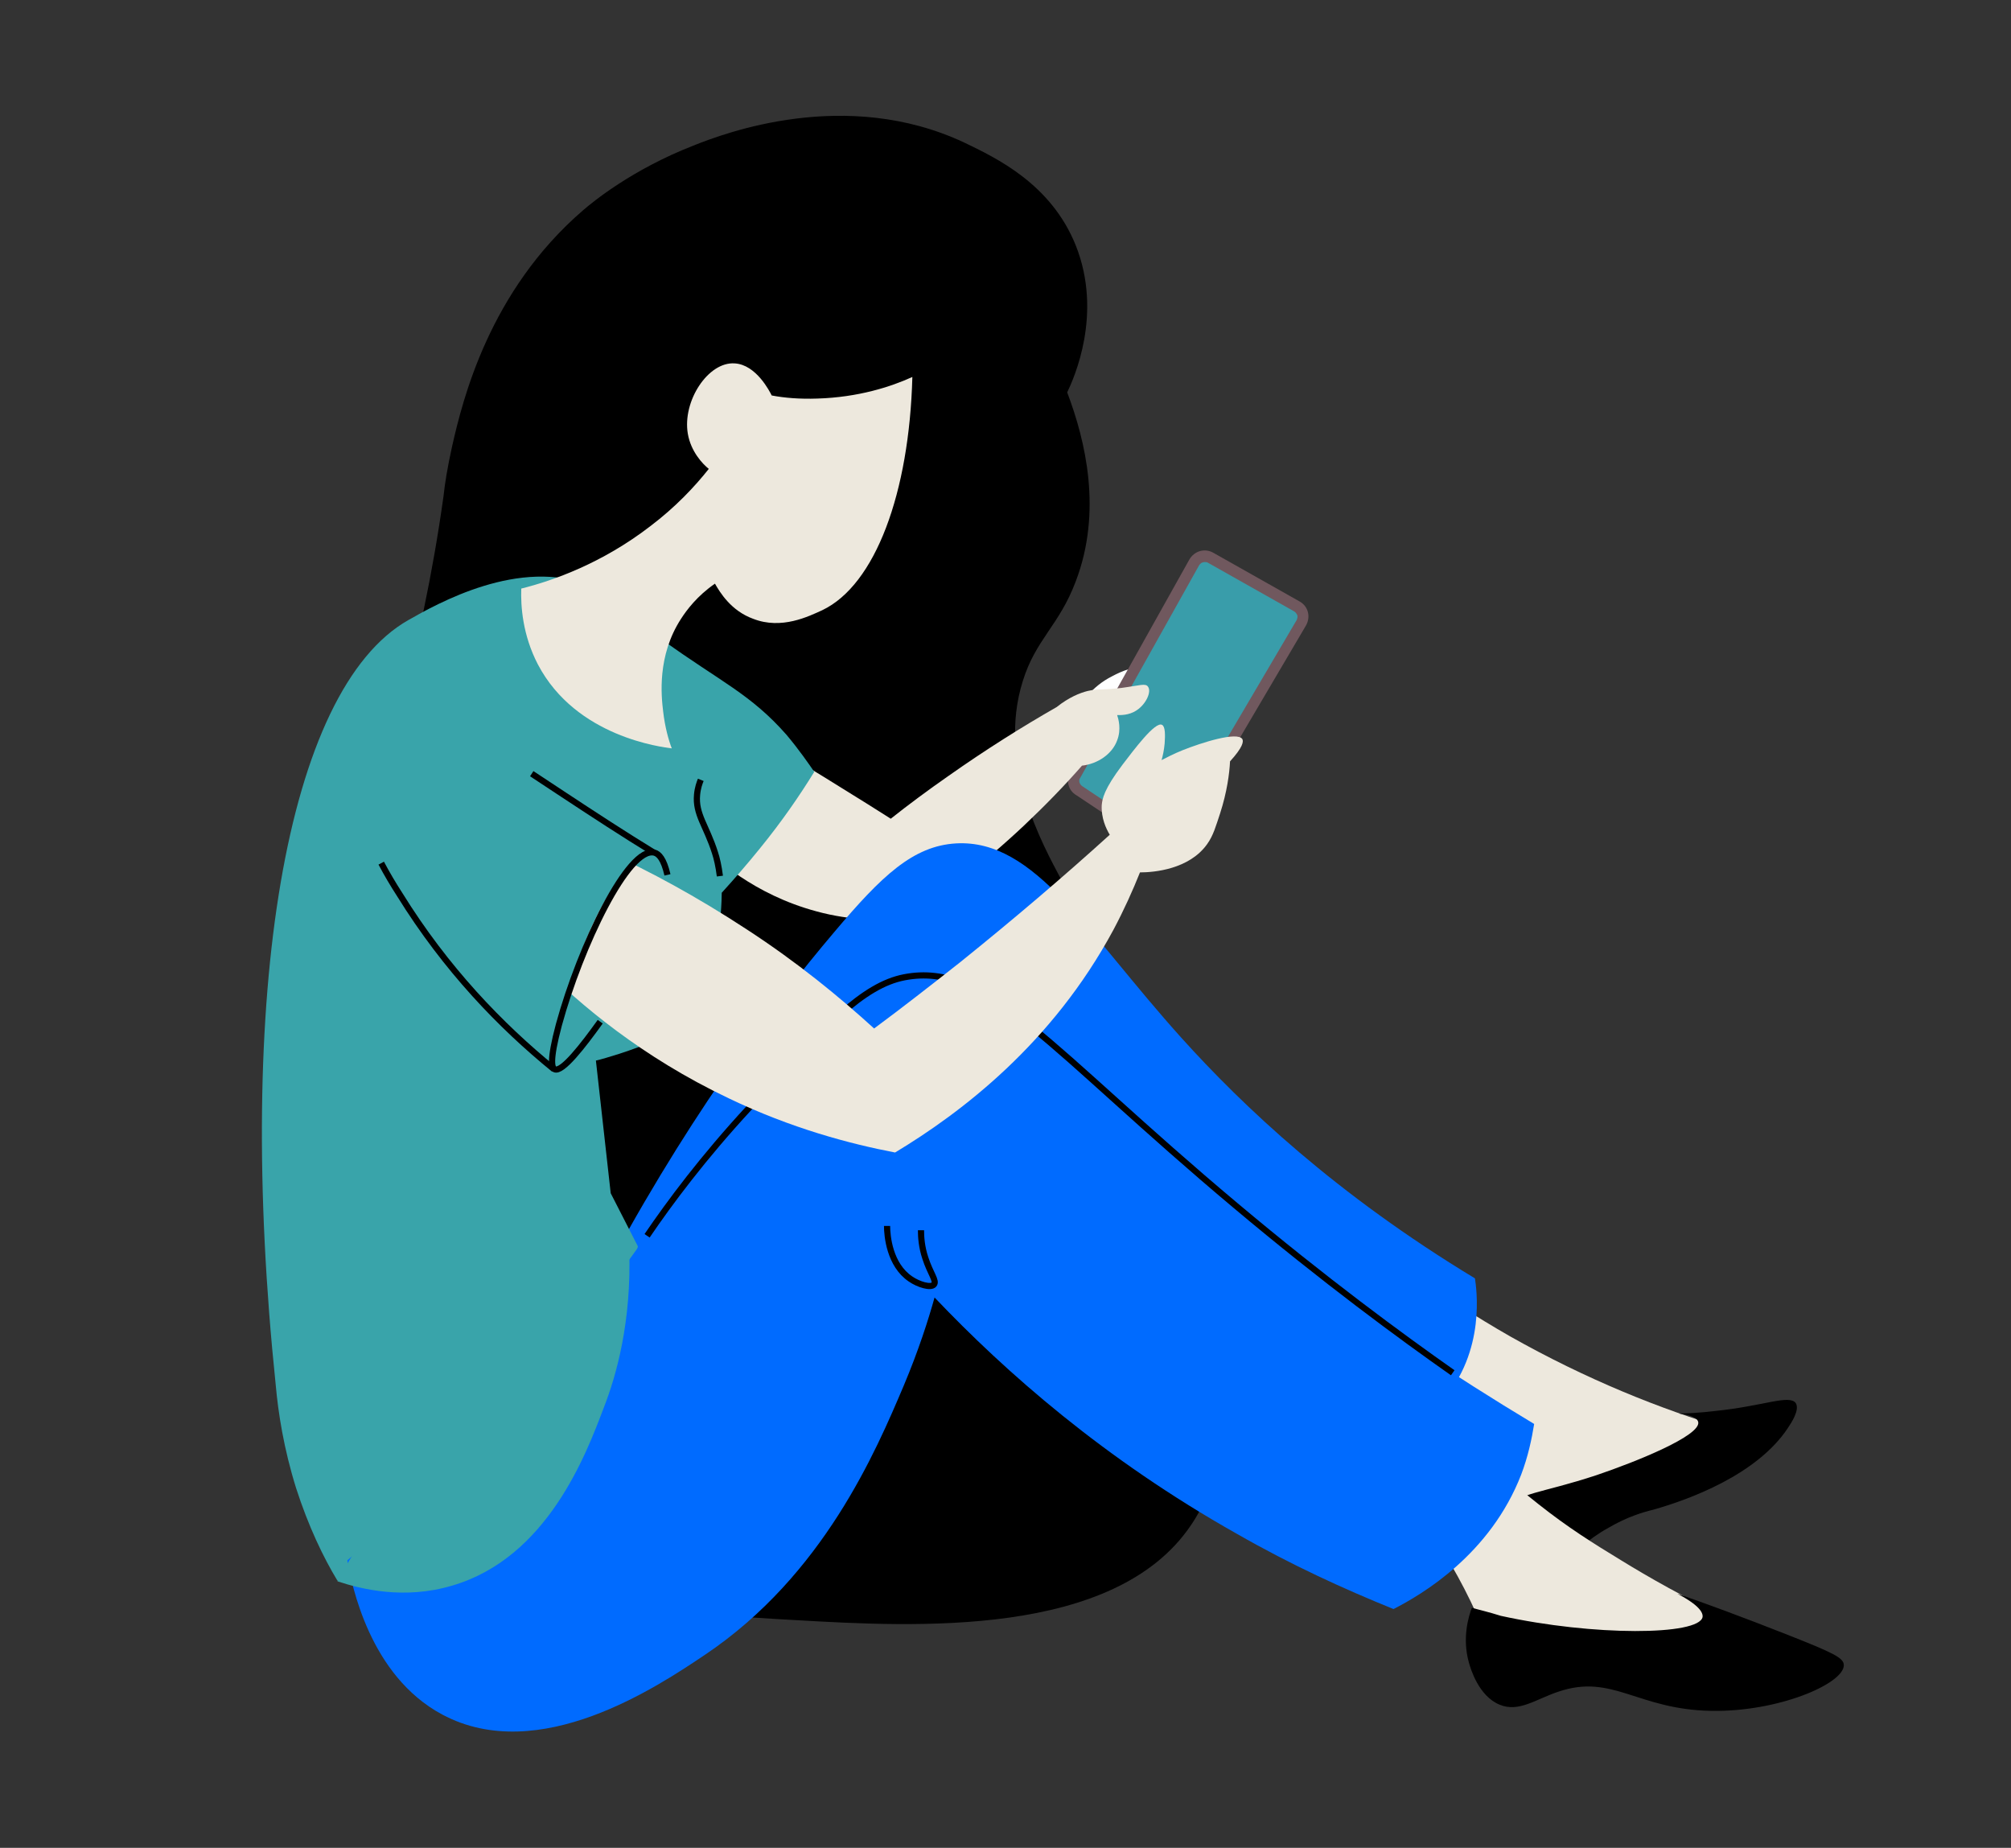
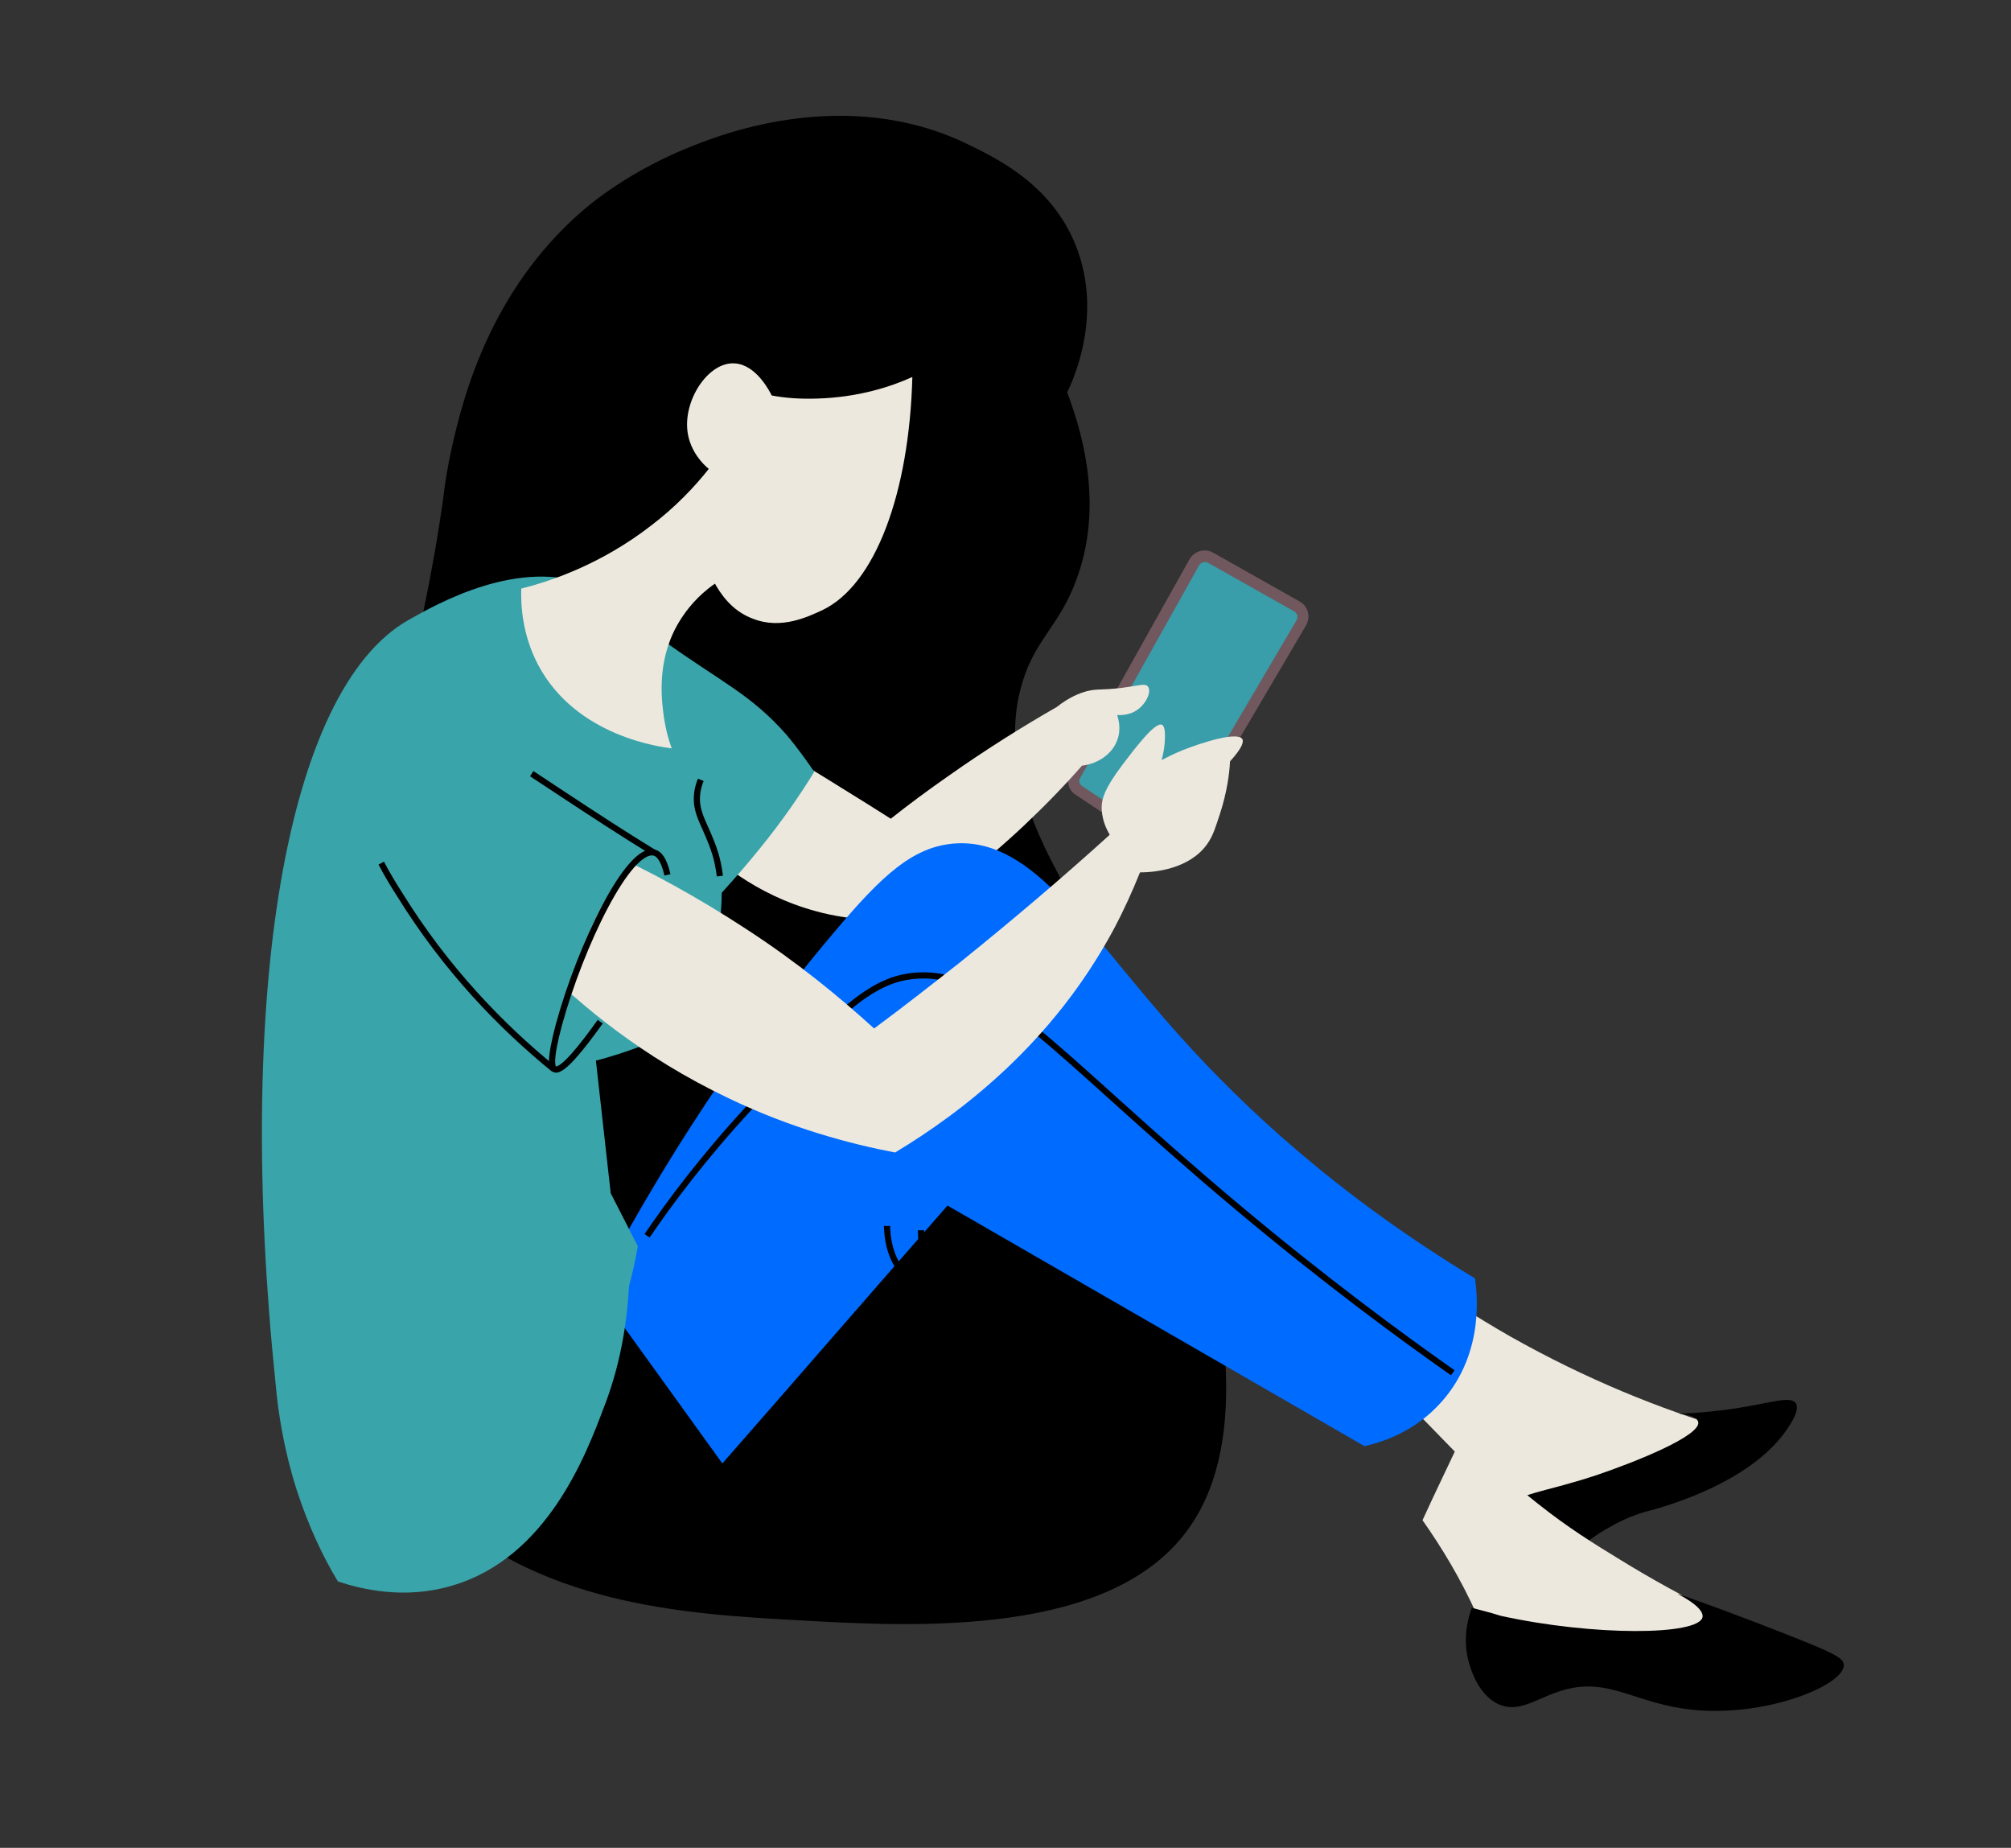
<svg xmlns="http://www.w3.org/2000/svg" version="1.1" id="Слой_1" x="0px" y="0px" viewBox="0 0 326 299.5" style="enable-background:new 0 0 326 299.5;" xml:space="preserve">
  <rect x="0" y="0" width="326" height="299.5" fill="#333333" stroke="none" />
  <style type="text/css"> .st0{fill:#EDE8DD;} .st1{fill:#FFFFFF;} .st2{fill:#70585E;} .st3{fill:#399DAA;} .st4{fill:#006BFF;} .st5{fill:#39A4AA;} .st6{fill:none;stroke:#000000;stroke-miterlimit:10;} </style>
  <path class="st0" d="M236.6,211.6c2.6,1.7,5.4,3.4,8.2,5c12.4,7,24.4,11.8,35.2,15c-2.4,1.7-5,3.4-7.9,5c-9,5.2-17.7,8.3-25,10.2 c-7.2-7.3-14.3-14.7-21.5-22C229.3,220.4,233,216,236.6,211.6z" />
  <path d="M245.2,244.3c0.6-2.3,4.5-2.2,13.6-5.2c6.5-2.2,16.9-6.4,16.5-8.6c-0.1-0.5-0.7-1.1-3.2-1.4c1.3,0,3.4-0.1,5.9-0.4 c7.9-0.8,12-2.7,13.1-1.3c0.7,1.1-0.7,3.2-1.3,4.1c-5,7.5-15.8,11.5-21.8,13.2c-1.7,0.4-4.3,1.2-7.2,2.9c-4,2.2-4.7,3.9-7,4.1 C249.6,252.2,244.5,247.3,245.2,244.3z" />
  <path class="st0" d="M237.2,232.4c2.8,3.1,6.8,7.2,12.2,11.4c4.8,3.8,8.8,6.3,13.4,9.1c4.4,2.7,10.3,6.1,17.6,9.5 c-3.6,1.9-9.4,4.6-17.2,5.5c-10.2,1.2-18.3-1.3-22.4-2.9c-0.4-1.1-0.9-2.2-1.4-3.3c-2.6-5.8-5.7-10.9-8.8-15.3 C232.7,241.8,235,237.1,237.2,232.4z" />
  <path d="M238.6,260.6c-0.5,1.3-1.6,4.8-0.5,8.8c0.3,1.1,1.6,5.5,5,6.9c3.1,1.3,5.9-0.9,9.5-2.1c8.8-3,12.8,2.9,24.8,3.1 c10.9,0.2,21.5-4.4,21.5-7.4c0-1.2-1.7-2-9.3-5c-7.1-2.8-13.1-5-17.7-6.6c3.6,1.9,4.2,3.1,4.1,3.8c-0.6,3-17.7,3.1-32.7-0.2 C241.4,261.3,239.7,260.9,238.6,260.6z" />
  <path d="M173,63.6c1.1-2.3,5.8-12.7,1.4-23.8c-4-10-12.9-14.2-18.1-16.7c-19.2-9-38.9-1.5-43.9,0.5c-10,3.9-16.4,9.2-17.9,10.5 C79.3,47.2,75,64.8,73.3,72.3c-0.8,3.6-1.2,6.2-1.4,8.1c-3.5,25.2-10.4,47.7-14.3,55.3C41.3,167.3,45.3,218.6,69.5,243 c17.1,17.2,41.7,18.6,59.6,19.6c19.2,1.1,51.5,2.9,63.9-15.3c19.3-28.1-15.5-94.3-21-104.8c-2.9-5.5-10.4-18.8-6.2-32.1 c2.1-6.8,5.9-9,8.6-16.2C178.7,82.9,176,71.5,173,63.6z" />
-   <path class="st1" d="M172.9,125.1c-2-2.3,0.4-7.9,1.8-10.1c0.6-1,2.2-3.7,5.6-5.4c1.5-0.8,4.1-2,6.6-1.2c3.6,1.2,5.7,6.2,4.9,9.8 C190.1,125.6,176,128.7,172.9,125.1z" />
  <path class="st2" d="M173.5,125.2l19.3-34.5c0.8-1.4,2.5-1.9,3.9-1.1l14,7.9c1.4,0.8,1.8,2.5,1,3.9l-20.6,35c-0.8,1.4-2.7,1.8-4,0.9 l-12.6-8.4C173.1,128.1,172.8,126.4,173.5,125.2z" />
  <path class="st3" d="M188.6,136c-0.2,0-0.4-0.1-0.6-0.2l-12.6-8.4c-0.4-0.3-0.6-0.9-0.3-1.3l19.3-34.5c0.2-0.3,0.5-0.5,0.9-0.5 c0.2,0,0.3,0,0.5,0.1l14,7.9c0.2,0.1,0.4,0.4,0.5,0.6c0.1,0.3,0,0.5-0.1,0.8l-20.6,35C189.3,135.8,188.9,136,188.6,136z" />
  <path class="st0" d="M126.3,121.5c4.8,2.9,9.5,5.8,14.3,8.8c1.3,0.8,2.5,1.6,3.8,2.4c2.9-2.3,6-4.6,9.3-6.9c6.1-4.3,12-8,17.6-11.2 c2-1.6,3.8-2.3,5-2.6c1.8-0.4,2-0.1,5.5-0.5c3-0.4,3.9-0.8,4.3-0.2c0.6,0.8-0.3,2.8-1.8,3.8c-1.3,0.9-2.8,0.8-3.2,0.8 c0.2,0.6,0.7,2.3,0,4.1c-0.8,2.2-3.1,3.8-5.7,4.1c-2.8,3.2-6,6.5-9.5,9.8c-6.6,6.2-13.1,11.1-19.1,15c-3.5,0.3-8.7,0.4-14.5-1.2 c-10-2.7-16.4-8.5-19.3-11.4C117.4,131.2,121.9,126.4,126.3,121.5z" />
  <path class="st4" d="M96.7,208.9c13.8-26.4,28-45.4,38.6-57.9c7.6-9,12.7-13.9,19.7-14.3c12.8-0.7,21.2,14.5,36.5,31.5 c10,11.1,25.1,25.4,47.6,39c0.2,1.4,1.9,11.8-5.4,20c-4.6,5.2-10.3,6.7-12.5,7.2c-22.5-13-45.1-26-67.6-39 c-12.2,13.9-24.3,27.9-36.5,41.8C110.3,227.8,103.5,218.3,96.7,208.9z" />
  <path class="st5" d="M117,144.7c2-2.2,4.1-4.6,6.2-7.2c3.5-4.3,6.4-8.5,8.8-12.4c-0.9-1.3-2.4-3.5-4.5-6c-5.8-6.6-10.7-8.6-20-15.3 c-9.9-7.1-8.4-7.5-11.7-8.8c-11.5-4.8-25,2.9-29.6,5.5c-19.9,11.3-28.1,60.7-21.5,124c0.4,4.5,1.3,10.3,3.3,16.7 c2,6.2,4.4,11.2,6.7,15c6.1-1.5,14.6-4.6,23.1-11c19.8-14.9,24.5-36.8,25.6-43.2c-1.5-2.9-2.9-5.7-4.4-8.6 c-0.8-7.2-1.6-14.3-2.4-21.5c0.9-0.2,2.2-0.6,3.8-1.1c4.6-1.5,8.2-3.1,9.1-3.6C116.5,163.8,117,146.5,117,144.7z" />
-   <path class="st4" d="M85.3,228.6c4-6.2,10.2-15.5,18.2-26.5c20.6-28.3,31.2-42.4,42.4-43.7c12.4-1.4,19.9,9.2,42,28.4 c13.9,12.1,34,27.9,60.8,44c-0.4,2.5-1,5.3-2.1,8.2c-5,12.9-16,19.4-20.7,21.8c-7.9-3.2-16.5-7.1-25.4-12.2 c-21.5-12.1-37.5-26.2-49-38.3c-1,3.6-2.6,8.6-5,14.3c-4.5,10.6-13,30.7-32.2,43.6c-7.6,5.1-26.9,18.1-42.6,9.7 c-11.8-6.3-14.7-21.1-15.4-25C66,244.8,75.6,236.7,85.3,228.6z" />
  <path class="st6" d="M104.9,200.3c3.6-5.3,9.1-12.7,16.6-20.8c12.2-13.2,18.4-19.8,25.1-21.1c13.5-2.6,23.4,11.6,53.7,37 c14.4,12.1,26.8,21.2,35.2,27.1" />
  <path class="st0" d="M98.5,138.1c6.8,3.1,14.4,7.2,22.5,12.5c8.3,5.4,15.1,11,20.7,16.1c4.6-3.4,9.2-7,13.9-10.7 c8.7-7,16.8-13.9,24.3-20.7c-0.6-1-1.4-2.7-1.3-4.8c0.1-1,0.3-2.5,3.4-6.6c1.7-2.2,5.3-7.1,6.4-6.4c0.5,0.3,0.5,1.6,0.4,3 c-0.1,1.1-0.3,2-0.5,2.7c0.8-0.4,1.9-1,3.4-1.6c3-1.2,8.9-3.1,9.7-1.8c0.2,0.4,0.1,1.3-2,3.6c-0.1,2-0.5,5-1.6,8.4 c-0.7,2.1-1.1,3.6-2.1,5c-2.9,4.1-8.6,4.6-10.9,4.6c-1.2,3-2.6,6.1-4.3,9.3c-9.9,18.4-24.6,29.6-35.4,36.1c-7.3-1.4-16.8-3.9-27-8.8 c-14.1-6.7-24.1-15.2-30.4-21.5C91.4,150.4,95,144.2,98.5,138.1z" />
  <path class="st0" d="M114.9,76c-2.3,2.9-5.4,6.2-9.5,9.3c-7.8,6-15.7,8.8-20.9,10.1c-0.1,2.8,0.2,7.5,2.7,12.3 c6.2,11.8,20.2,13.4,21.7,13.6c-0.5-1.3-1.1-3.4-1.4-6c-0.3-2.5-1-9,2.9-15c0.9-1.4,2.6-3.7,5.5-5.7c0.8,1.4,2.6,4.4,6.2,5.7 c4.6,1.8,9-0.4,11.2-1.4c8.6-4.1,14.1-19,14.6-37.8c-3.5,1.6-8.8,3.3-15.4,3.5c-2.8,0.1-5.3-0.1-7.4-0.5c-0.3-0.6-2.5-5-6-5.2 c-4.3-0.3-8.5,6.1-7.6,11.4C112,73.2,113.9,75.2,114.9,76z" />
  <path class="st5" d="M107.9,137.3c-0.1,0.5-1.2,0.8-1.9,1c-4.9,1.4-11.1,8.7-17.4,34.6c-2.8-1.9-6.3-4.7-9.5-8.6 c-7.5-9-15.5-25.5-9.8-32.4C77.2,122.2,108.3,134.4,107.9,137.3z" />
  <path class="st6" d="M108.2,141.8c-0.6-2.6-1.4-3.4-2.1-3.6c-4.2-1.1-12,15.1-15.5,27.9c-1.6,6-1.1,7-0.7,7.2 c1.2,0.6,4.6-3.8,7.4-7.7" />
  <path class="st6" d="M61.8,139.9c0.9,1.7,1.9,3.4,3,5.1c7.5,12.1,16.4,21.3,25,28.3" />
  <path class="st6" d="M86.2,125.4c1.7,1.1,3.3,2.2,5,3.3c5,3.3,9.9,6.5,14.8,9.5" />
  <path class="st6" d="M113.6,126.4c-0.2,0.5-0.5,1.3-0.6,2.4c-0.3,3.2,1.5,5,2.9,9.4c0.3,0.9,0.6,2.2,0.8,3.8" />
  <path class="st6" d="M143.8,198.7c0,1.6,0.4,6.3,3.8,8.6c1.3,0.9,3.3,1.5,3.8,0.9s-0.6-1.8-1.4-4.3c-0.6-1.8-0.7-3.4-0.7-4.5" />
  <path class="st5" d="M102,202.6c0.4,11.6-2.1,20.4-4.1,25.5c-2.9,7.7-9.2,24.4-24.6,28.9c-7.7,2.3-14.7,0.6-18.6-0.7 c5.1-9.2,12.5-20.3,22.9-31.7C86.2,215.3,94.6,208.1,102,202.6z" />
</svg>